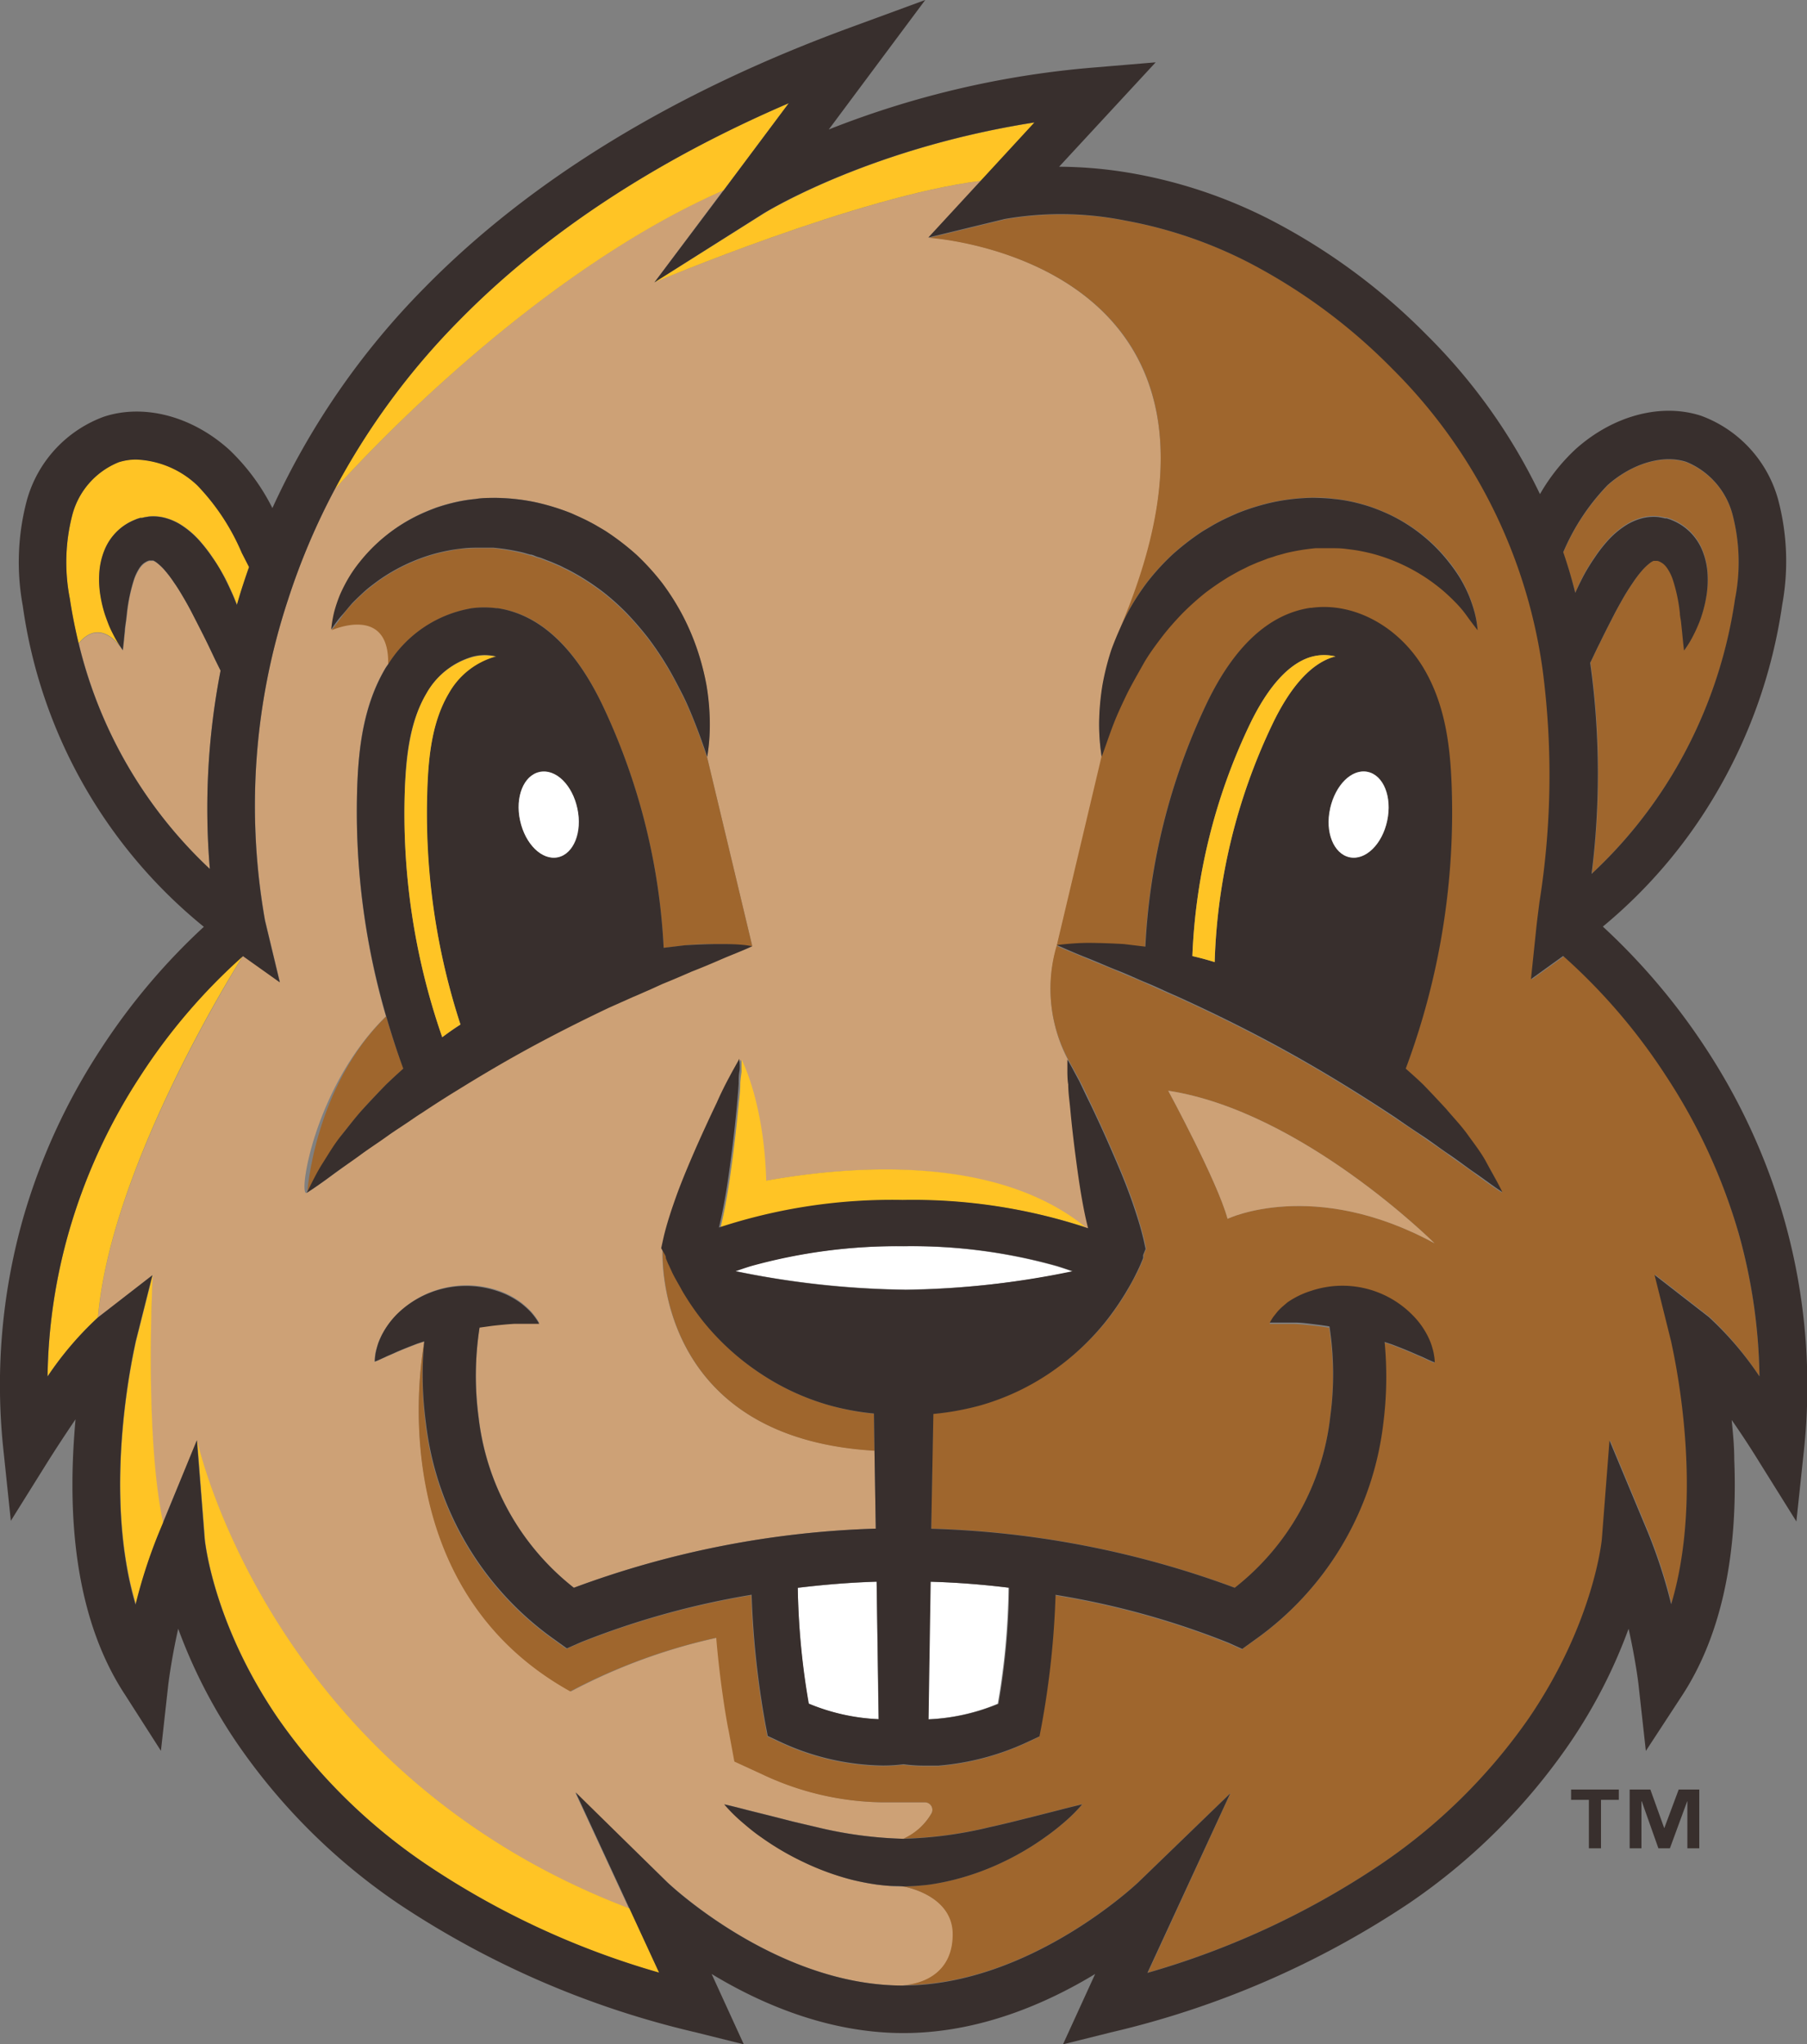
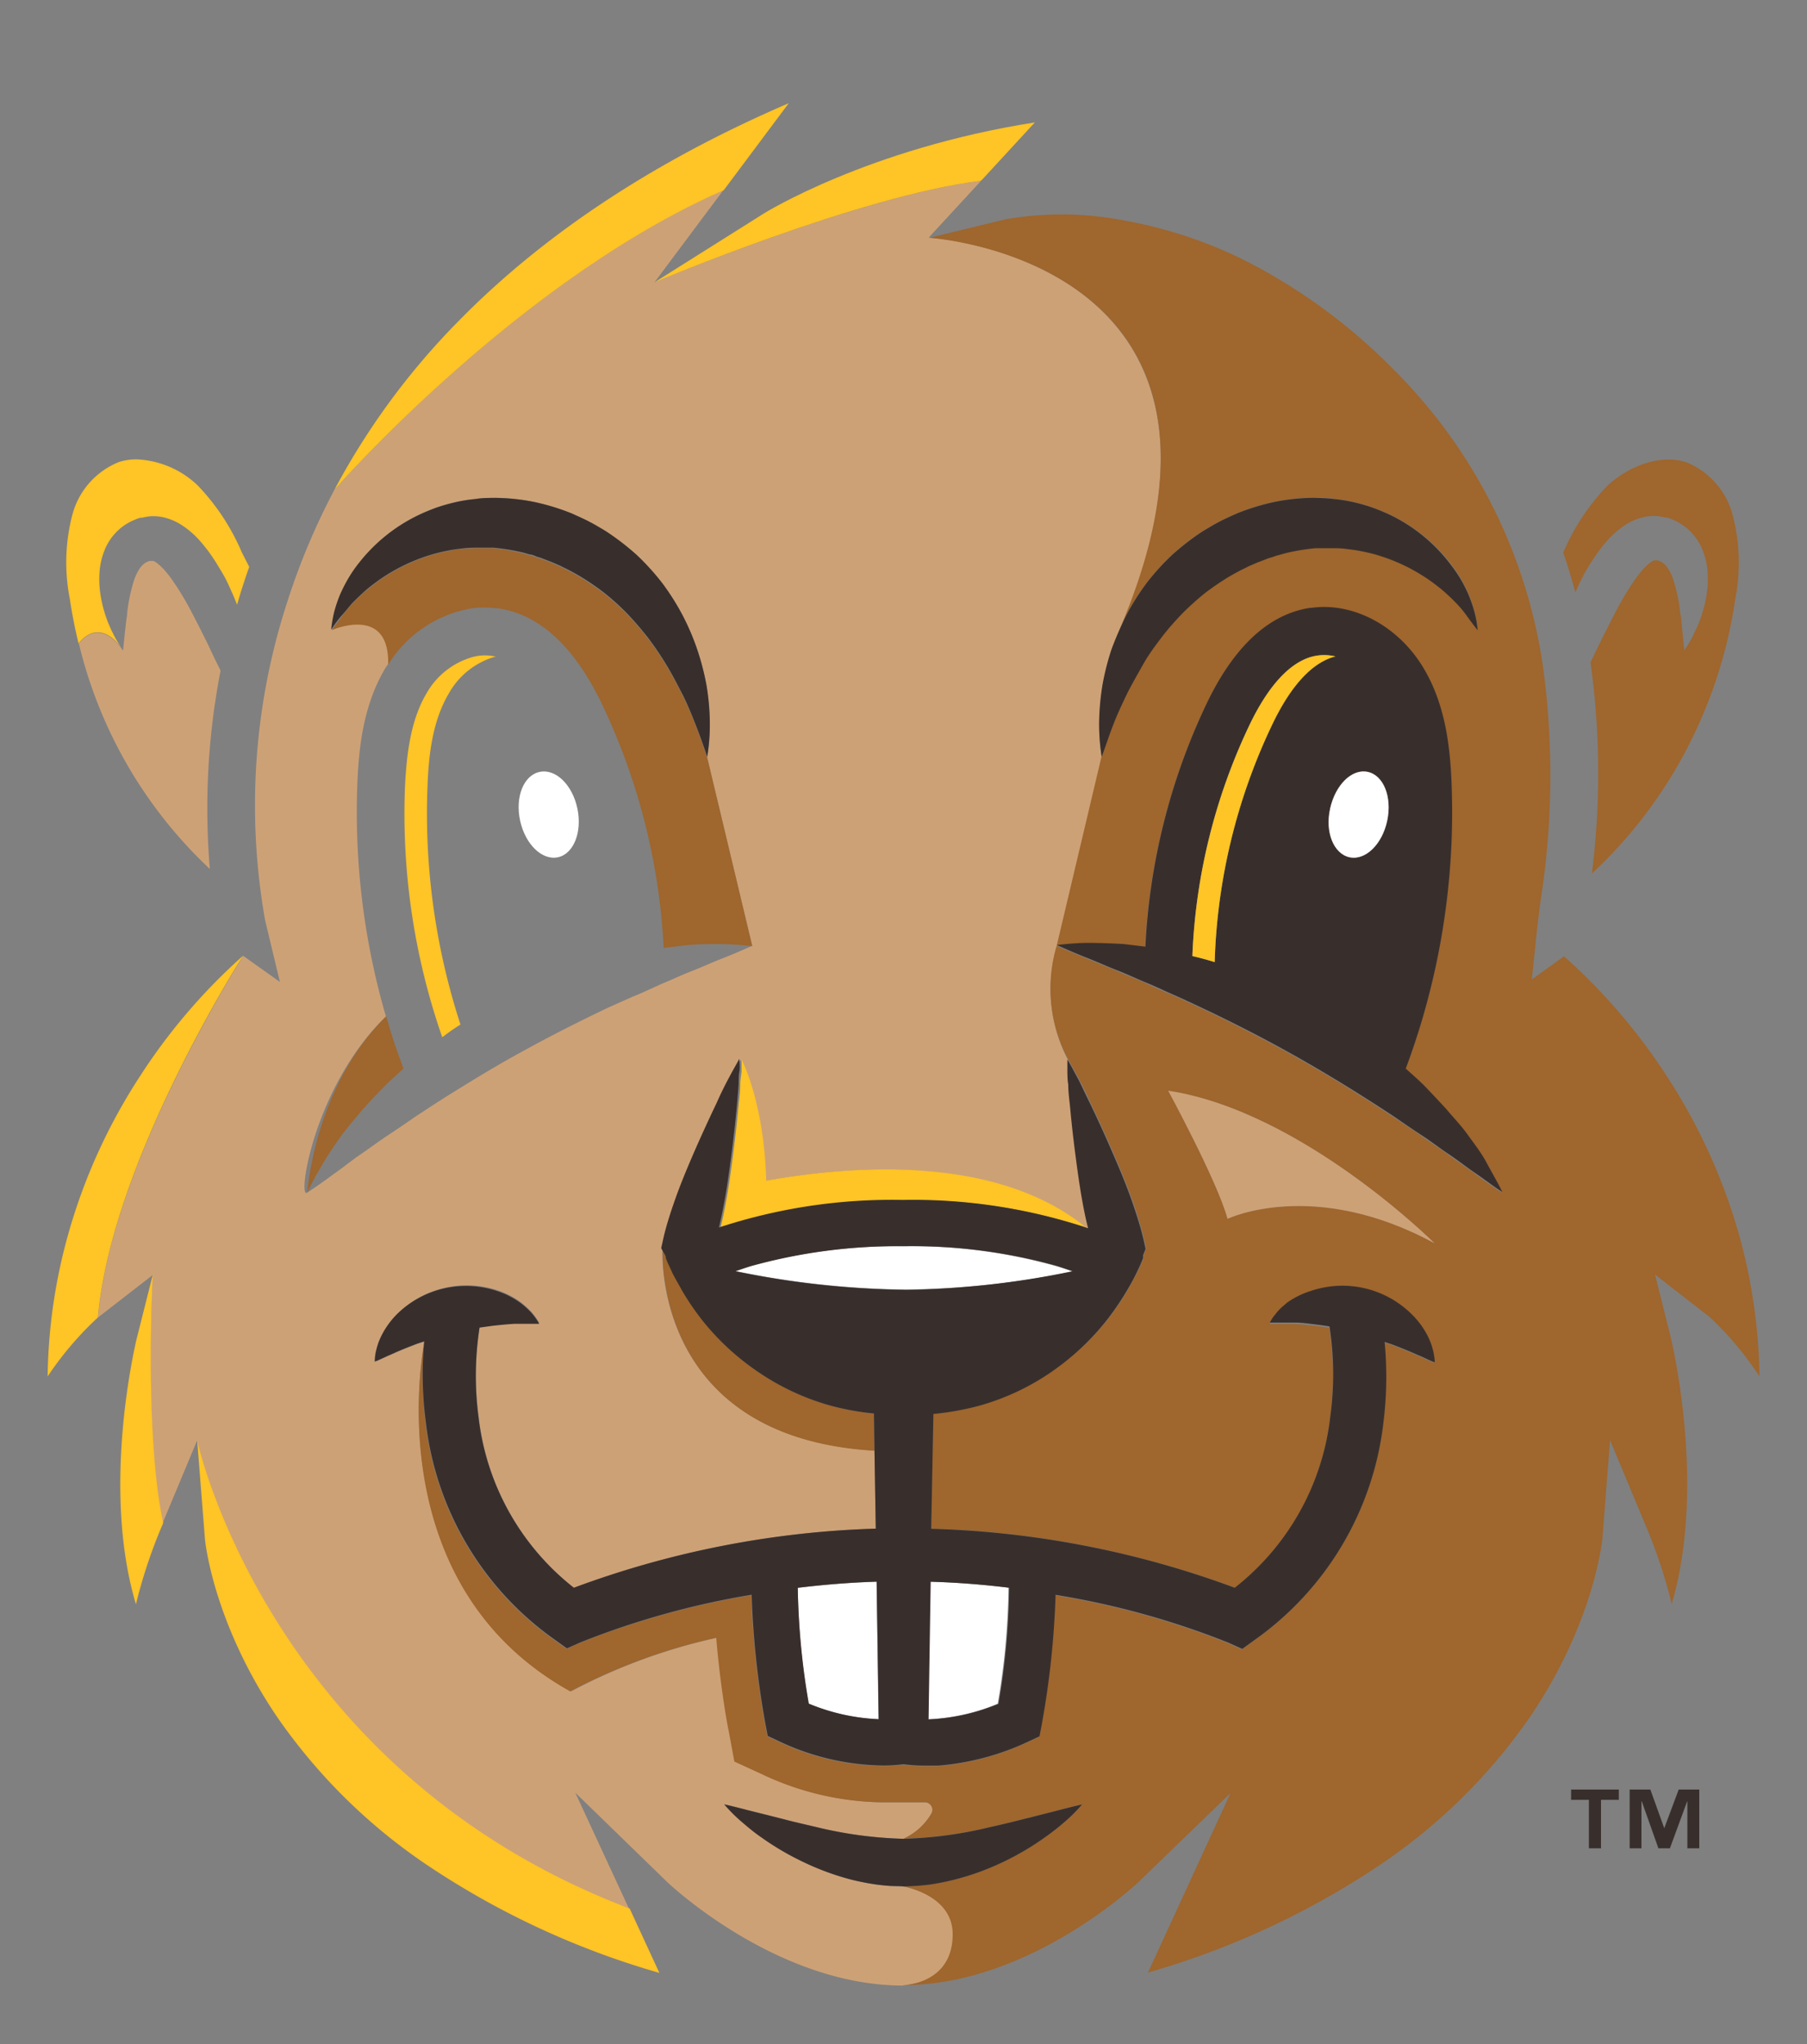
<svg xmlns="http://www.w3.org/2000/svg" viewBox="0 0 168.43 190.53">
  <rect x="0" y="0" width="168.43" height="190.53" fill="#808080" stroke="none" />
  <path d="m84.22 185.05s4.62-.06 4.62-4.74c0-3.71-4.62-4.46-4.62-4.46-.42 0-.83 0-1.24-.05s-.81-.07-1.22-.12a23.61 23.61 0 0 1 -2.37-.46 24.51 24.51 0 0 1 -4.39-1.62 25.58 25.58 0 0 1 -4-2.34c-.63-.45-1.23-.93-1.81-1.43a14.94 14.94 0 0 1 -1.64-1.64c.76.17 1.49.36 2.22.55l2.16.54 2.12.54 2.09.49a38.35 38.35 0 0 0 8.1 1.09 5.73 5.73 0 0 0 2.6-2.4.7.7 0 0 0 -.64-1h-3.93a26.87 26.87 0 0 1 -11.14-2.6l-2.65-1.22-.48-2.84c-.12-.65-.82-4.51-1.16-8.68a53.64 53.64 0 0 0 -13.61 5c-18.23-10.16-13.71-32.35-13.66-32.61l-.67.22c-.6.23-1.22.47-1.87.75l-.5.22-.51.22c-.17.09-.35.16-.54.25a6.11 6.11 0 0 1 -.57.24 4.46 4.46 0 0 1 .05-.63c0-.21.08-.41.13-.61s.13-.4.19-.6.16-.38.25-.57a7.86 7.86 0 0 1 1.44-2 9.18 9.18 0 0 1 9.44-2.26 7.78 7.78 0 0 1 2.21 1.16c.17.14.33.27.48.41a6.09 6.09 0 0 1 .44.44 6 6 0 0 1 .39.49 6.1 6.1 0 0 1 .34.54c-.22 0-.43 0-.63 0h-.58-.57-.54c-.71 0-1.37.11-2 .18l-1.24.17a29.3 29.3 0 0 0 -.09 8.41 23.62 23.62 0 0 0 8.87 15.92 88.28 88.28 0 0 1 28.14-5.51l-.12-7.28c-20.83-1.21-19.76-18.77-19.76-18.77l.18-.82c.16-.74.37-1.47.6-2.19s.48-1.44.74-2.16c.53-1.42 1.13-2.83 1.74-4.23s1.26-2.8 1.93-4.19c.33-.69.67-1.38 1-2.07.17-.34.35-.69.54-1s.37-.68.56-1c0 0 2.09 3.9 2.3 11.29 8-1.43 21.44-2.44 29.79 4.36l.36.12c-.16-.67-.31-1.35-.44-2-.29-1.49-.5-3-.7-4.52s-.38-3-.52-4.58c-.07-.77-.14-1.53-.19-2.31 0-.38-.06-.77-.08-1.16s0-.77 0-1.16a14.07 14.07 0 0 1 -1.11-10.4 3.74 3.74 0 0 0 .12-.45l4.13-17.29a19.42 19.42 0 0 1 -.24-3.33 23.85 23.85 0 0 1 .31-3.36 24.09 24.09 0 0 1 .84-3.32c.24-.69.52-1.37.82-2 14.57-34.49-17.86-36.53-17.86-36.53l4.87-5.28c-11.32 1.4-30.44 9.46-30.44 9.46l6.42-8.59c-19.02 8.36-35.89 27.51-36.24 27.91a63.51 63.51 0 0 0 -4.33 10.24 61.32 61.32 0 0 0 -2.14 29.9l1.38 5.75-3.43-2.44c0 .09-12.28 19.2-13.52 33.71l5.08-3.94s-.8 14.94.93 23.13l3.21-7.69s6.65 30.82 40.26 43.6l-5-10.8 8.55 8.31c.1.1 10.14 9.67 22 9.67zm-53.07-75.65c-.82.61-1.65 1.21-2.54 1.78s.64-9.88 7.36-16.44a68.12 68.12 0 0 1 -2.66-21.74c.14-3.37.56-7.27 2.59-10.69.09-.16.2-.3.3-.45.15-5.65-5.28-3.2-5.28-3.2a11.85 11.85 0 0 1 .28-1.65 13.43 13.43 0 0 1 .55-1.62 14.9 14.9 0 0 1 .79-1.54 12.6 12.6 0 0 1 1-1.44 15.59 15.59 0 0 1 5.46-4.41c.54-.26 1.11-.49 1.68-.7a17.86 17.86 0 0 1 1.77-.5 14.07 14.07 0 0 1 1.82-.29c.61-.08 1.23-.09 1.84-.11a19.4 19.4 0 0 1 3.65.38 21.17 21.17 0 0 1 3.48 1.06c.55.25 1.11.49 1.64.77.27.14.54.28.8.44s.52.3.77.46a23.6 23.6 0 0 1 2.86 2.2 22.43 22.43 0 0 1 2.41 2.66 22.68 22.68 0 0 1 1.89 3 22.43 22.43 0 0 1 1.39 3.21 24.09 24.09 0 0 1 .84 3.32 22.45 22.45 0 0 1 .31 3.36 18.46 18.46 0 0 1 -.24 3.33l4.2 17.57c-1 .45-1.91.84-2.86 1.21s-1.87.8-2.8 1.16-1.84.8-2.76 1.17l-1.16.53c-.51.23-1 .46-1.55.67l-2.24 1c-2.8 1.33-5.54 2.72-8.23 4.21-2 1.09-3.9 2.24-5.82 3.43-1.15.7-2.28 1.43-3.41 2.18-.26.16-.51.33-.76.5-.81.57-1.63 1.12-2.46 1.67s-1.62 1.15-2.45 1.71-1.61 1.22-2.46 1.8z" fill="#cda176" />
  <path d="m19.56 81a67.26 67.26 0 0 1 1-18.49l-.15-.3-.37-.75-.36-.76-.33-.7c-.49-1-1-2-1.49-2.94-.25-.48-.51-.95-.78-1.4s-.54-.9-.83-1.31a10.93 10.93 0 0 0 -.86-1.14 5 5 0 0 0 -.82-.77 2.17 2.17 0 0 0 -.26-.15h-.09-.07-.1-.1a1.13 1.13 0 0 0 -.32.13 1.37 1.37 0 0 0 -.3.21 2.17 2.17 0 0 0 -.3.35 4.68 4.68 0 0 0 -.54 1.12 16.05 16.05 0 0 0 -.64 3.05c0 .28-.07.56-.1.85s-.06.57-.1.86c-.06.58-.11 1.17-.19 1.79l-.11-.17c-.44-.63-2.16-2.73-4-.5a42.33 42.33 0 0 0 12.21 21.02z" fill="#cda176" />
  <path d="m104.42 58.51c.17-.39.35-.78.55-1.16a22.68 22.68 0 0 1 1.89-3 21.6 21.6 0 0 1 2.41-2.66 23.5 23.5 0 0 1 2.85-2.2l.78-.46c.26-.16.53-.3.79-.44.54-.28 1.09-.52 1.65-.77a20.88 20.88 0 0 1 3.48-1.06 19.4 19.4 0 0 1 3.65-.38c.61 0 1.22 0 1.83.11a14.22 14.22 0 0 1 1.83.29 16.94 16.94 0 0 1 1.76.5c.58.21 1.14.44 1.69.7a15.46 15.46 0 0 1 5.53 4.42 14.13 14.13 0 0 1 1 1.44 13.08 13.08 0 0 1 .78 1.54 13.43 13.43 0 0 1 .55 1.62 9.49 9.49 0 0 1 .28 1.65c-.31-.46-.62-.91-1-1.33s-.67-.82-1-1.2-.73-.73-1.12-1.07-.78-.64-1.19-.94a17 17 0 0 0 -5.25-2.53c-.46-.13-.92-.23-1.38-.32s-.92-.15-1.38-.2-.92-.06-1.39-.06c-.23 0-.46 0-.69 0h-.7a20 20 0 0 0 -2.75.45l-.68.19c-.22 0-.44.14-.67.21l-.33.1-.33.13-.66.25-.65.28c-.22.09-.42.21-.64.31-.43.2-.83.44-1.25.67a24.47 24.47 0 0 0 -2.36 1.6 25.71 25.71 0 0 0 -2.14 1.93q-1 1.05-1.92 2.22c-.6.79-1.16 1.62-1.7 2.49s-1 1.77-1.48 2.7-.87 1.9-1.27 2.89-.74 2-1.11 3.07l-4.12 17.39a3.74 3.74 0 0 1 -.12.45 14.07 14.07 0 0 0 1.11 10.4c.19.34.38.68.56 1l.54 1c.36.69.69 1.38 1 2.07q1 2.09 1.92 4.19c.61 1.4 1.22 2.81 1.74 4.23.27.72.52 1.43.74 2.16s.44 1.45.61 2.19l.18.82-.23.57v.16.11l-.09.23-.18.43c-.13.28-.25.55-.39.82-.27.53-.55 1-.85 1.56a25.56 25.56 0 0 1 -2 2.91 23.76 23.76 0 0 1 -5.33 4.82 22.56 22.56 0 0 1 -6.48 3 25.6 25.6 0 0 1 -4.32.78l-.17 10.7a88.56 88.56 0 0 1 28.32 5.52 23.63 23.63 0 0 0 8.88-16 29.31 29.31 0 0 0 -.11-8.23c-.41-.07-.82-.13-1.25-.18-.63-.07-1.3-.14-2-.18h-.54-.56-.59c-.2 0-.4 0-.62 0a6 6 0 0 1 .33-.54l.39-.49a6.09 6.09 0 0 1 .44-.44l.48-.41a8.05 8.05 0 0 1 2.21-1.16 9.17 9.17 0 0 1 9.44 2.26 7.63 7.63 0 0 1 1.44 2c.09.19.18.38.25.57a6 6 0 0 1 .19.6 4.13 4.13 0 0 1 .13.61q0 .32.06.63c-.21-.07-.39-.16-.58-.24l-.53-.25-.52-.22-.5-.22c-.65-.28-1.27-.52-1.87-.75l-.67-.22a34.33 34.33 0 0 1 -.12 7.58 28.84 28.84 0 0 1 -12 20.2l-1.15.83-1.29-.58a76.54 76.54 0 0 0 -16.11-4.46 81.75 81.75 0 0 1 -1.29 12.1l-.21 1.09-1 .47a24.28 24.28 0 0 1 -8.43 2.26c-.46 0-.88 0-1.25 0a14.64 14.64 0 0 1 -2-.13 14.5 14.5 0 0 1 -1.94.12 23.31 23.31 0 0 1 -9.71-2.29l-1-.47-.21-1.09a82.8 82.8 0 0 1 -1.29-12.07 77 77 0 0 0 -15.93 4.43l-1.29.57-1.14-.82a28.8 28.8 0 0 1 -12-20.2 33.73 33.73 0 0 1 -.12-7.58c0 .26-4.57 22.45 13.61 32.56a53.64 53.64 0 0 1 13.61-5c.34 4.17 1 8 1.16 8.68l.53 2.86 2.65 1.22a26.87 26.87 0 0 0 11.17 2.58h3.93a.7.7 0 0 1 .64 1 5.73 5.73 0 0 1 -2.62 2.38 38.26 38.26 0 0 0 8.09-1.09c.7-.15 1.4-.32 2.1-.49l2.12-.53 2.16-.55c.72-.19 1.46-.37 2.21-.55a14.94 14.94 0 0 1 -1.64 1.64 22.61 22.61 0 0 1 -1.81 1.42 25.64 25.64 0 0 1 -4 2.35 24.48 24.48 0 0 1 -4.45 1.62 23.1 23.1 0 0 1 -2.37.47 21.9 21.9 0 0 1 -2.45.17s4.62.75 4.62 4.46c0 4.68-4.62 4.74-4.62 4.74 11.87 0 21.9-9.57 22-9.67l8.52-8.24-7.7 16.74a76.64 76.64 0 0 0 21.57-10 52.9 52.9 0 0 0 14-13.77c6.07-8.92 6.78-16.63 6.79-16.7l.71-9.16 3.54 8.48a47.73 47.73 0 0 1 2.21 6.79c3.24-11 0-24.32 0-24.48l-1.55-6.22 5.06 3.93a30.44 30.44 0 0 1 4.67 5.56 51.86 51.86 0 0 0 -1.93-13.3 54 54 0 0 0 -6.69-14.66 54.92 54.92 0 0 0 -9.6-11.2l-3 2.16.51-4.89c.07-.64.17-1.4.28-2.28a75.5 75.5 0 0 0 .29-21.72 49 49 0 0 0 -14-28 53.17 53.17 0 0 0 -13.35-9.89 41.43 41.43 0 0 0 -11.53-3.93 30.55 30.55 0 0 0 -11.25-.15l-7.12 1.73s32.39 2.01 17.81 36.34zm10 55.1c-.93-3.46-5.53-11.94-5.53-11.94 12.48 1.91 24.82 14.22 24.82 14.22-11.25-6.13-19.29-2.28-19.29-2.28zm25.58-2.43c-.89-.57-1.73-1.17-2.54-1.78s-1.67-1.16-2.47-1.76-1.66-1.14-2.46-1.72-1.65-1.1-2.45-1.66c-3.28-2.18-6.59-4.22-10-6.11s-6.89-3.62-10.48-5.25c-.9-.38-1.8-.78-2.71-1.2s-1.83-.76-2.75-1.17-1.87-.75-2.81-1.16-1.9-.76-2.85-1.21c1-.12 2.08-.17 3.12-.2s2.08.05 3.13.11l2 .24a59.49 59.49 0 0 1 5.71-22.66c2.56-5.34 5.81-8.34 9.65-8.92h.12c3.93-.55 8.14 1.72 10.47 5.65 2 3.42 2.45 7.32 2.59 10.69a68.24 68.24 0 0 1 -4.27 26.54c.56.49 1.11 1 1.64 1.5.73.75 1.44 1.51 2.15 2.28s1.32 1.62 2 2.44 1.19 1.72 1.75 2.59 1.02 1.82 1.46 2.76z" fill="#9f662d" />
  <path d="m147.65 53.52a18.51 18.51 0 0 1 1-1.62 13.54 13.54 0 0 1 1.24-1.6 8.18 8.18 0 0 1 1.78-1.48 5.36 5.36 0 0 1 1.3-.56 4.33 4.33 0 0 1 1.62-.14l.41.07.2.05h.16l.31.1.32.13a5.23 5.23 0 0 1 1.17.71 5.13 5.13 0 0 1 1.54 2.1 6.73 6.73 0 0 1 .47 2.16 9.25 9.25 0 0 1 -.1 2 12 12 0 0 1 -.44 1.84c-.09.29-.2.58-.32.87s-.24.56-.38.83a9.46 9.46 0 0 1 -.93 1.62c-.08-.62-.13-1.21-.19-1.79l-.09-.86c0-.29-.07-.57-.11-.85a15.31 15.31 0 0 0 -.64-3.05 4.33 4.33 0 0 0 -.54-1.12 2.17 2.17 0 0 0 -.3-.35 1.37 1.37 0 0 0 -.3-.21 1.13 1.13 0 0 0 -.32-.13h-.1-.1-.07-.08a2.11 2.11 0 0 0 -.27.15 5 5 0 0 0 -.82.77 10.93 10.93 0 0 0 -.86 1.14c-.28.41-.56.85-.83 1.31s-.52.92-.78 1.4c-.51 1-1 1.94-1.48 2.94-.13.25-.25.5-.37.75l-.36.76-.14.28a74.89 74.89 0 0 1 .13 19.68 42.84 42.84 0 0 0 7.55-9.3 43.92 43.92 0 0 0 5.82-16.32 17.62 17.62 0 0 0 -.25-7.8 7.32 7.32 0 0 0 -4.32-4.91c-2.21-.72-5.09.13-7.34 2.17a20.5 20.5 0 0 0 -4.13 6.25c.42 1.22.79 2.46 1.13 3.71.25-.59.52-1.15.81-1.7z" fill="#9f662d" />
  <path d="m84.22 116.17a51.28 51.28 0 0 0 -14.3 1.83c-.52.16-1 .32-1.41.47a82.45 82.45 0 0 0 15.8 1.73 81.79 81.79 0 0 0 15.69-1.67c-.45-.16-.93-.32-1.48-.49a50 50 0 0 0 -14.3-1.87z" fill="#fff" />
  <path d="m81.71 147.44c-2.57.08-5 .29-7.35.57a69.43 69.43 0 0 0 1 10.8 19 19 0 0 0 6.52 1.45z" fill="#fff" />
  <path d="m86.52 160.26a19 19 0 0 0 6.48-1.45 67.34 67.34 0 0 0 1-10.82c-2.32-.28-4.78-.48-7.35-.56z" fill="#fff" />
  <g fill="#ffc425">
    <path d="m13.06 100.3a53.37 53.37 0 0 0 -6.69 14.7 51.44 51.44 0 0 0 -1.93 13.3 30.76 30.76 0 0 1 4.69-5.5c1.24-14.51 13.47-33.62 13.52-33.71a54.82 54.82 0 0 0 -9.59 11.21z" />
    <path d="m14.24 118.83-1.57 6.23c0 .16-3.28 13.51 0 24.48a47.73 47.73 0 0 1 2.21-6.79l.33-.79c-1.77-8.19-.97-23.13-.97-23.13z" />
    <path d="m18.38 134.27.72 9.16c0 .07.71 7.78 6.79 16.7a52.86 52.86 0 0 0 14 13.77 76.77 76.77 0 0 0 21.57 10l-2.77-6c-33.69-12.81-40.31-43.63-40.31-43.63z" />
    <path d="m11.35 60.43a10.08 10.08 0 0 1 -.84-1.43c-.14-.27-.26-.55-.38-.83s-.22-.58-.32-.87a12 12 0 0 1 -.44-1.84 9.25 9.25 0 0 1 -.1-2 6.73 6.73 0 0 1 .47-2.16 5.13 5.13 0 0 1 1.54-2.1 5.07 5.07 0 0 1 1.18-.71l.31-.13.31-.1h.16l.2-.05.42-.07a4.28 4.28 0 0 1 1.61.14 5.36 5.36 0 0 1 1.3.56 8.18 8.18 0 0 1 1.78 1.48 14.81 14.81 0 0 1 1.25 1.6c.36.53.68 1.08 1 1.62s.56 1.11.81 1.66c.18.39.33.78.49 1.17.17-.61.35-1.21.55-1.82s.38-1.15.58-1.71l-.68-1.33a20.78 20.78 0 0 0 -4.13-6.27 8.76 8.76 0 0 0 -5.68-2.42 5.34 5.34 0 0 0 -1.66.25 7.3 7.3 0 0 0 -4.34 4.93 17.6 17.6 0 0 0 -.23 7.84c.21 1.41.48 2.78.81 4.13 1.87-2.27 3.59-.17 4.03.46z" />
    <path d="m67.46 17.73 6.06-8.11c-12.52 5.38-22.85 12.22-30.76 20.29a67.38 67.38 0 0 0 -11.58 15.73c.35-.4 17.22-19.55 36.28-27.91z" />
    <path d="m91.54 16.75 4.92-5.34c-15.52 2.43-25.17 8.43-25.28 8.5l-10.18 6.41s19.08-8.06 30.4-9.46z" />
  </g>
  <path d="m44 56.7a8.92 8.92 0 0 1 2.25 0h.13c3.89.54 7.17 3.56 9.76 9a59.68 59.68 0 0 1 5.72 22.66l2-.24c1.06-.12 2.14-.12 3.14-.12s2.08.08 3.12.2l-4.2-17.57c-.36-1-.72-2.07-1.11-3.07s-.82-2-1.27-2.89-.95-1.84-1.48-2.7a29.46 29.46 0 0 0 -1.7-2.49q-.91-1.17-1.92-2.22a22.87 22.87 0 0 0 -2.14-1.93 23.29 23.29 0 0 0 -2.36-1.6c-.41-.23-.82-.47-1.25-.67-.21-.1-.42-.22-.64-.31l-.65-.28-.65-.25-.33-.13-.34-.1c-.22-.07-.44-.16-.67-.21l-.67-.19a19.84 19.84 0 0 0 -2.74-.49h-.69c-.23 0-.46 0-.7 0q-.69 0-1.38.06c-.46 0-.92.11-1.39.2s-.92.19-1.38.32a17 17 0 0 0 -5.25 2.53c-.4.3-.8.61-1.19.94s-.75.7-1.12 1.07-.7.78-1 1.2-.64.87-1 1.33c0 0 5.43-2.45 5.28 3.2a11.39 11.39 0 0 1 7.82-5.25z" fill="#9f662d" />
  <path d="m31.83 105.83c.64-.83 1.3-1.63 2-2.44s1.42-1.53 2.15-2.28c.53-.52 1.08-1 1.63-1.51-.61-1.6-1.16-3.22-1.61-4.86-6.72 6.56-7.36 16.44-7.36 16.44.45-1 .95-1.86 1.48-2.76s1.11-1.74 1.71-2.59z" fill="#9f662d" />
  <path d="m69 101.05c0 .78-.12 1.54-.19 2.31-.15 1.53-.32 3.06-.52 4.58s-.41 3-.7 4.52c-.13.66-.27 1.32-.43 2a51.6 51.6 0 0 1 17.11-2.57 51.64 51.64 0 0 1 16.94 2.52c-8.35-6.8-21.77-5.79-29.79-4.36-.21-7.39-2.3-11.29-2.3-11.29v1.16s-.12.75-.12 1.13z" fill="#ffc425" />
  <path d="m77.33 131a22.74 22.74 0 0 1 -6.49-3 23.49 23.49 0 0 1 -5.23-4.81 24.35 24.35 0 0 1 -2-2.91c-.3-.51-.59-1-.86-1.56-.13-.27-.26-.54-.38-.82s-.13-.28-.19-.43l-.09-.23v-.11l-.09-.13-.22-.57s-1.1 17.57 19.73 18.8l-.05-3.45a24.39 24.39 0 0 1 -4.13-.78z" fill="#9f662d" />
  <path d="m114.42 113.61s8-3.85 19.29 2.28c0 0-12.34-12.31-24.82-14.22 0 0 4.6 8.48 5.53 11.94z" fill="#cda176" />
-   <path d="m166.3 113.64a58 58 0 0 0 -7.3-15.92 60.39 60.39 0 0 0 -9.6-11.35 46.66 46.66 0 0 0 10.31-12 48.29 48.29 0 0 0 6.41-18 22.42 22.42 0 0 0 -.38-9.8 11.6 11.6 0 0 0 -7.17-7.81c-3.76-1.23-8.24 0-11.7 3.1a17.75 17.75 0 0 0 -3.33 4.2 53.3 53.3 0 0 0 -10.54-14.82 57.65 57.65 0 0 0 -14.64-10.78 45.46 45.46 0 0 0 -12.86-4.31 40.67 40.67 0 0 0 -6.78-.61l9-9.73-5.72.48a86.15 86.15 0 0 0 -24.75 5.78l8.99-12.07-7 2.57c-16.45 6.03-29.79 14.19-39.65 24.23a71.29 71.29 0 0 0 -14.2 20.56 19.69 19.69 0 0 0 -4-5.42c-3.46-3.14-7.95-4.33-11.7-3.1a11.59 11.59 0 0 0 -7.19 7.81 22.42 22.42 0 0 0 -.38 9.8 46.86 46.86 0 0 0 16.88 29.94 59.74 59.74 0 0 0 -9.56 11.33 58 58 0 0 0 -7.31 15.92 57 57 0 0 0 -1.79 21.72l.67 6.4 3.41-5.46c.71-1.13 1.64-2.56 2.62-4-.1 1.15-.19 2.39-.24 3.68-.36 9.15 1.28 16.57 4.86 22l3.34 5.22.68-6.13s.26-2.26.93-5.25a48.84 48.84 0 0 0 5.41 10.56 57.07 57.07 0 0 0 15.1 15.06 84.46 84.46 0 0 0 27.72 12l4.49 1.12-3-6.56c4.53 2.75 10.84 5.51 17.88 5.51s13.34-2.76 17.87-5.51l-3 6.56 4.49-1.12a84.46 84.46 0 0 0 27.72-12 57.07 57.07 0 0 0 15.1-15.06 48.39 48.39 0 0 0 5.41-10.56c.67 3 .93 5.21.93 5.25l.68 6.14 3.38-5.17c3.58-5.48 5.22-12.9 4.86-22 0-1.29-.13-2.53-.24-3.68 1 1.43 1.92 2.86 2.62 4l3.41 5.46.68-6.4a57 57 0 0 0 -1.82-21.78zm-159.79-57.84a17.6 17.6 0 0 1 .23-7.8 7.3 7.3 0 0 1 4.32-4.91 5.34 5.34 0 0 1 1.66-.25 8.76 8.76 0 0 1 5.68 2.42 20.78 20.78 0 0 1 4.13 6.27l.68 1.33c-.2.56-.39 1.13-.58 1.71s-.38 1.21-.55 1.82c-.16-.39-.31-.78-.49-1.17-.25-.55-.52-1.11-.81-1.66s-.62-1.09-1-1.62a14.81 14.81 0 0 0 -1.25-1.6 8.18 8.18 0 0 0 -1.78-1.48 5.36 5.36 0 0 0 -1.3-.56 4.28 4.28 0 0 0 -1.61-.14l-.42.07-.2.05h-.16l-.31.1-.31.13a5.07 5.07 0 0 0 -1.18.71 5.13 5.13 0 0 0 -1.54 2.1 6.73 6.73 0 0 0 -.47 2.16 9.25 9.25 0 0 0 .1 2 12 12 0 0 0 .44 1.84c.1.29.21.58.32.87s.24.56.38.83a10.08 10.08 0 0 0 .84 1.41l.11.17c.08-.62.13-1.21.19-1.79 0-.29.06-.58.1-.86s.06-.57.1-.85a16.05 16.05 0 0 1 .64-3.05 4.68 4.68 0 0 1 .53-1.12 2.17 2.17 0 0 1 .3-.35 1.37 1.37 0 0 1 .3-.21 1.13 1.13 0 0 1 .32-.13h.1.1.07.09a2.17 2.17 0 0 1 .26.15 5 5 0 0 1 .82.77 10.93 10.93 0 0 1 .86 1.14c.29.41.56.85.83 1.31s.53.92.78 1.4c.51 1 1 1.94 1.49 2.94l.36.75.36.76.37.75.15.3a67.26 67.26 0 0 0 -1 18.49 42.33 42.33 0 0 1 -12.24-21.07c-.32-1.35-.6-2.72-.81-4.13zm47.15 111.27 5 10.8 2.77 6a76.77 76.77 0 0 1 -21.57-10 52.86 52.86 0 0 1 -14-13.77c-6.08-8.92-6.79-16.63-6.79-16.7l-.72-9.16-3.18 7.76-.33.79a47.73 47.73 0 0 0 -2.21 6.79c-3.24-11 0-24.32 0-24.48l1.57-6.23-5.08 3.94a30.76 30.76 0 0 0 -4.69 5.5 51.44 51.44 0 0 1 1.94-13.31 53.37 53.37 0 0 1 6.69-14.66 54.82 54.82 0 0 1 9.59-11.21l3.43 2.44-1.38-5.75a61.32 61.32 0 0 1 2.14-29.9 63.51 63.51 0 0 1 4.33-10.24 67.38 67.38 0 0 1 11.59-15.77c7.91-8.07 18.24-14.91 30.76-20.29l-6.06 8.11-6.46 8.59 10.14-6.41c.11-.07 9.76-6.07 25.28-8.5l-4.92 5.34-.1.11-4.87 5.28 7.12-1.73a30.55 30.55 0 0 1 11.25.15 41.43 41.43 0 0 1 11.53 3.93 53.17 53.17 0 0 1 13.35 9.89 49 49 0 0 1 14 28 75.5 75.5 0 0 1 -.29 21.72c-.11.88-.21 1.64-.28 2.28l-.51 4.89 3-2.16a54.92 54.92 0 0 1 9.6 11.2 54 54 0 0 1 6.77 14.69 51.86 51.86 0 0 1 1.93 13.3 30.44 30.44 0 0 0 -4.72-5.53l-5.06-3.93 1.55 6.22c0 .16 3.28 13.51 0 24.48a47.73 47.73 0 0 0 -2.21-6.79l-3.54-8.48-.71 9.16c0 .07-.72 7.78-6.79 16.7a52.9 52.9 0 0 1 -14 13.77 76.64 76.64 0 0 1 -21.57 10l7.72-16.73-8.52 8.24c-.1.1-10.13 9.66-22 9.67-11.87 0-21.91-9.57-22-9.67zm92.05-115.6a20.5 20.5 0 0 1 4.13-6.25c2.25-2 5.13-2.89 7.34-2.17a7.32 7.32 0 0 1 4.32 4.95 17.62 17.62 0 0 1 .22 7.84 43.92 43.92 0 0 1 -5.82 16.32 42.84 42.84 0 0 1 -7.55 9.3 74.89 74.89 0 0 0 -.13-19.68l.14-.28.36-.76c.12-.25.24-.5.37-.75.48-1 1-2 1.48-2.94.26-.48.52-.95.78-1.4s.55-.9.83-1.31a10.93 10.93 0 0 1 .86-1.14 5 5 0 0 1 .82-.77 2.11 2.11 0 0 1 .27-.15h.08.07.1.1a1.13 1.13 0 0 1 .32.13 1.37 1.37 0 0 1 .3.21 2.17 2.17 0 0 1 .3.35 4.33 4.33 0 0 1 .54 1.12 15.31 15.31 0 0 1 .64 3.05c0 .28.08.56.11.85l.09.86c.06.58.11 1.17.19 1.79a9.46 9.46 0 0 0 .95-1.58c.14-.27.26-.55.38-.83s.23-.58.32-.87a12 12 0 0 0 .44-1.84 9.25 9.25 0 0 0 .1-2 6.73 6.73 0 0 0 -.47-2.16 5.13 5.13 0 0 0 -1.54-2.1 5.23 5.23 0 0 0 -1.17-.71l-.32-.13-.31-.1h-.16l-.2-.05-.41-.07a4.33 4.33 0 0 0 -1.62.14 5.36 5.36 0 0 0 -1.3.56 8.18 8.18 0 0 0 -1.78 1.48 13.54 13.54 0 0 0 -1.24 1.6 18.51 18.51 0 0 0 -1 1.62c-.29.55-.56 1.11-.81 1.66-.33-1.33-.7-2.57-1.12-3.79z" fill="#382f2d" />
-   <path d="m38.53 104.26c.25-.17.5-.34.76-.5 1.13-.75 2.26-1.48 3.41-2.18 1.92-1.19 3.86-2.34 5.82-3.43 2.69-1.49 5.43-2.88 8.23-4.21l2.24-1c.52-.21 1-.44 1.55-.67l1.16-.53q1.38-.56 2.76-1.17c.93-.36 1.86-.75 2.8-1.16s1.9-.76 2.86-1.21c-1.04-.2-2.12-.2-3.12-.2s-2.08.05-3.14.11l-2 .24a59.68 59.68 0 0 0 -5.72-22.66c-2.59-5.39-5.87-8.41-9.76-9h-.13a8.92 8.92 0 0 0 -2.25 0 11.39 11.39 0 0 0 -7.8 5.2c-.1.15-.21.29-.3.45-2 3.42-2.45 7.32-2.59 10.69a68.12 68.12 0 0 0 2.69 21.71c.48 1.64 1 3.27 1.59 4.87-.55.49-1.1 1-1.63 1.51-.73.75-1.45 1.51-2.15 2.28s-1.33 1.61-2 2.44-1.18 1.71-1.74 2.59-1 1.81-1.48 2.76c.89-.57 1.72-1.17 2.54-1.78s1.66-1.16 2.47-1.76 1.65-1.13 2.45-1.71 1.67-1.11 2.48-1.68zm-.78-31c.11-2.82.44-6 2-8.62a7.2 7.2 0 0 1 4.25-3.42 4.38 4.38 0 0 1 1.77-.12 3.4 3.4 0 0 1 .46.09h-.13a7.23 7.23 0 0 0 -4.28 3.39c-1.52 2.57-1.85 5.8-2 8.62a63.56 63.56 0 0 0 3.1 22.3c-.53.35-1.05.7-1.56 1.08l-.14.1a63.42 63.42 0 0 1 -3.47-23.45zm12.55-1.26c1.47-.31 3 1.22 3.51 3.42s-.35 4.18-1.81 4.49-3-1.22-3.51-3.41.34-4.24 1.81-4.5z" fill="#382f2d" />
  <path d="m41.22 96.68.14-.1c.51-.38 1-.73 1.56-1.08a63.56 63.56 0 0 1 -3.07-22.27c.11-2.82.44-6 2-8.62a7.23 7.23 0 0 1 4.28-3.39h.13a3.4 3.4 0 0 0 -.46-.09 4.38 4.38 0 0 0 -1.77.12 7.2 7.2 0 0 0 -4.28 3.39c-1.52 2.57-1.85 5.8-2 8.62a63.42 63.42 0 0 0 3.47 23.42z" fill="#ffc425" />
  <path d="m32.88 56.17c.37-.37.74-.73 1.12-1.07s.79-.64 1.19-.94a17 17 0 0 1 5.25-2.53c.46-.13.92-.23 1.38-.32s.93-.15 1.39-.2.92-.06 1.38-.06h.7.69a19.84 19.84 0 0 1 2.76.45l.67.19c.23 0 .45.14.67.21l.34.1.33.13.65.25.65.28c.22.09.43.21.64.31.43.2.84.44 1.25.67a23.29 23.29 0 0 1 2.36 1.6 22.87 22.87 0 0 1 2.14 1.93q1 1.05 1.92 2.22a29.46 29.46 0 0 1 1.7 2.49c.53.86 1 1.77 1.48 2.7s.88 1.9 1.27 2.89.75 2 1.11 3.07a18.46 18.46 0 0 0 .24-3.33 22.45 22.45 0 0 0 -.31-3.36 24.09 24.09 0 0 0 -.85-3.27 22.43 22.43 0 0 0 -1.36-3.2 22.68 22.68 0 0 0 -1.89-3 22.43 22.43 0 0 0 -2.41-2.66 23.6 23.6 0 0 0 -2.86-2.2c-.25-.16-.52-.31-.77-.46s-.53-.3-.8-.44c-.53-.28-1.09-.52-1.64-.77a21.17 21.17 0 0 0 -3.48-1.06 19.4 19.4 0 0 0 -3.65-.38c-.61 0-1.23 0-1.84.11a14.07 14.07 0 0 0 -1.82.29 17.86 17.86 0 0 0 -1.77.5c-.57.21-1.14.44-1.68.7a15.59 15.59 0 0 0 -5.54 4.42 12.6 12.6 0 0 0 -1 1.44 14.9 14.9 0 0 0 -.79 1.54 13.43 13.43 0 0 0 -.55 1.62 11.85 11.85 0 0 0 -.28 1.65c.31-.46.62-.91 1-1.33s.66-.8 1.01-1.18z" fill="#382f2d" />
  <path d="m39.7 132.63a28.8 28.8 0 0 0 12 20.2l1.14.82 1.29-.57a77 77 0 0 1 15.93-4.43 82.8 82.8 0 0 0 1.29 12.07l.21 1.09 1 .47a23.31 23.31 0 0 0 9.71 2.29 14.5 14.5 0 0 0 1.94-.12 14.64 14.64 0 0 0 2 .13h1.25a24.28 24.28 0 0 0 8.43-2.26l1-.47.21-1.09a81.75 81.75 0 0 0 1.29-12.1 76.54 76.54 0 0 1 16.11 4.46l1.29.58 1.15-.83a28.84 28.84 0 0 0 12-20.2 34.33 34.33 0 0 0 .12-7.58l.67.22c.6.23 1.22.47 1.87.75l.5.22.52.22.53.25c.19.08.37.17.58.24q0-.32-.06-.63a4.13 4.13 0 0 0 -.13-.61 6 6 0 0 0 -.19-.6c-.07-.19-.16-.38-.25-.57a7.63 7.63 0 0 0 -1.44-2 9.17 9.17 0 0 0 -9.44-2.26 8.05 8.05 0 0 0 -2.22 1.08l-.48.41a6.09 6.09 0 0 0 -.44.44l-.39.49a6 6 0 0 0 -.33.54h.62.59.56.54c.71 0 1.38.11 2 .18.43.05.84.11 1.25.18a29.31 29.31 0 0 1 .08 8.36 23.63 23.63 0 0 1 -8.91 16 88.56 88.56 0 0 0 -28.29-5.5l.2-10.7a25.6 25.6 0 0 0 4.32-.78 22.56 22.56 0 0 0 6.48-3 23.76 23.76 0 0 0 5.24-4.81 25.56 25.56 0 0 0 2-2.91c.3-.51.58-1 .85-1.56.14-.27.26-.54.39-.82l.18-.43.09-.23v-.11-.16l.23-.57-.18-.82c-.17-.74-.38-1.47-.61-2.19s-.47-1.44-.74-2.16c-.52-1.42-1.13-2.83-1.74-4.23s-1.25-2.8-1.92-4.19c-.34-.69-.67-1.38-1-2.07l-.54-1c-.18-.34-.37-.68-.56-1v1.16s0 .78.08 1.16c0 .78.12 1.54.19 2.31.14 1.53.32 3.06.52 4.58s.41 3 .7 4.52c.13.69.28 1.37.44 2l-.36-.12a51.64 51.64 0 0 0 -16.94-2.52 51.6 51.6 0 0 0 -17.11 2.57c.16-.65.3-1.31.43-2 .29-1.49.5-3 .7-4.52s.37-3 .52-4.58c.07-.77.14-1.53.19-2.31 0-.38 0-.77.07-1.16s0-.77 0-1.16c-.19.34-.38.68-.56 1s-.37.69-.54 1c-.36.69-.7 1.38-1 2.07q-1 2.09-1.93 4.19c-.61 1.4-1.21 2.81-1.74 4.23-.26.72-.51 1.43-.74 2.16s-.44 1.45-.6 2.19l-.18.82.37.65.06.16v.11l.09.23c.06.15.12.29.19.43s.25.55.38.82c.27.53.56 1 .86 1.56a24.35 24.35 0 0 0 2 2.91 23.49 23.49 0 0 0 5.26 4.78 22.74 22.74 0 0 0 6.49 3 24.39 24.39 0 0 0 4.13.76l.05 3.45.12 7.28a88.28 88.28 0 0 0 -28.14 5.51 23.62 23.62 0 0 1 -8.88-15.84 29.3 29.3 0 0 1 .09-8.41l1.24-.17c.64-.07 1.3-.14 2-.18h.54.57.58.63a6.1 6.1 0 0 0 -.34-.54 6 6 0 0 0 -.39-.49 6.09 6.09 0 0 0 -.44-.44c-.15-.14-.31-.27-.48-.41a7.78 7.78 0 0 0 -2.21-1.16 9.18 9.18 0 0 0 -9.4 2.14 7.86 7.86 0 0 0 -1.44 2c-.09.19-.17.38-.25.57s-.13.39-.19.6-.09.4-.13.61a4.46 4.46 0 0 0 -.05.63 6.11 6.11 0 0 0 .57-.24c.19-.09.37-.16.54-.25l.51-.22.44-.2c.65-.28 1.27-.52 1.87-.75l.67-.22a33.73 33.73 0 0 0 .16 7.6zm54.37 15.37a67.34 67.34 0 0 1 -1 10.82 19 19 0 0 1 -6.52 1.45l.2-12.83c2.54.07 5 .27 7.32.56zm-19.71 0c2.32-.28 4.78-.49 7.35-.57l.2 12.82a19 19 0 0 1 -6.52-1.45 69.43 69.43 0 0 1 -1.03-10.8zm10-27.77a82.45 82.45 0 0 1 -15.8-1.73c.43-.15.89-.31 1.41-.47a51.28 51.28 0 0 1 14.3-1.87 50 50 0 0 1 14.24 1.84c.55.17 1 .33 1.48.49a81.79 81.79 0 0 1 -15.68 1.75z" fill="#382f2d" />
  <path d="m134.82 103.39c-.71-.77-1.42-1.53-2.15-2.28-.53-.52-1.08-1-1.64-1.5a68.24 68.24 0 0 0 4.27-26.61c-.14-3.37-.56-7.27-2.59-10.69-2.33-3.93-6.54-6.2-10.47-5.65h-.12c-3.84.58-7.09 3.58-9.65 8.92a59.49 59.49 0 0 0 -5.71 22.66l-2-.24c-1-.06-2.09-.1-3.13-.11s-2.09.08-3.12.2c1 .45 1.91.84 2.85 1.21s1.88.8 2.81 1.16 1.84.8 2.75 1.17 1.81.82 2.71 1.2c3.59 1.63 7.08 3.36 10.48 5.25s6.71 3.93 10 6.11c.8.56 1.62 1.12 2.45 1.66s1.62 1.16 2.46 1.72 1.62 1.18 2.47 1.76 1.65 1.21 2.54 1.78c-.45-.94-1-1.86-1.48-2.76s-1.14-1.74-1.75-2.59-1.31-1.57-1.98-2.37zm-18.35-35.82c1.7-3.55 3.6-5.67 5.64-6.31a4.77 4.77 0 0 1 .73-.16 4.43 4.43 0 0 1 1.64.09l-.26.07c-2 .64-4 2.76-5.65 6.31a55.1 55.1 0 0 0 -5.35 22.11c-.68-.21-1.38-.4-2.08-.56a55.06 55.06 0 0 1 5.33-21.55zm7.51 7.8c.46-2.2 2-3.73 3.5-3.42s2.29 2.35 1.82 4.55-2 3.72-3.5 3.41-2.29-2.35-1.8-4.54z" fill="#382f2d" />
  <path d="m105.07 64.63c.47-.93 1-1.84 1.48-2.7s1.1-1.7 1.7-2.49 1.25-1.52 1.92-2.22a25.71 25.71 0 0 1 2.14-1.93 24.47 24.47 0 0 1 2.36-1.6c.42-.23.82-.47 1.25-.67.22-.1.42-.22.64-.31l.65-.28.66-.25.33-.13.33-.1c.23-.07.45-.16.67-.21l.68-.19a20 20 0 0 1 2.75-.45h.7.69c.47 0 .92 0 1.39.06s.92.11 1.38.2.92.19 1.38.32a17 17 0 0 1 5.25 2.53c.41.3.81.61 1.19.94s.76.7 1.12 1.07.7.78 1 1.2.64.87 1 1.33a9.49 9.49 0 0 0 -.28-1.65 13.43 13.43 0 0 0 -.55-1.62 13.08 13.08 0 0 0 -.78-1.54 14.13 14.13 0 0 0 -1-1.44 15.46 15.46 0 0 0 -5.54-4.5c-.55-.26-1.11-.49-1.69-.7a16.94 16.94 0 0 0 -1.76-.5 14.22 14.22 0 0 0 -1.83-.29c-.61-.08-1.22-.09-1.83-.11a19.4 19.4 0 0 0 -3.65.38 20.88 20.88 0 0 0 -3.48 1.06c-.56.25-1.11.49-1.65.77-.26.14-.53.28-.79.44l-.78.46a23.5 23.5 0 0 0 -2.85 2.2 21.6 21.6 0 0 0 -2.41 2.66 22.68 22.68 0 0 0 -1.89 3c-.2.38-.38.77-.55 1.16-.3.67-.58 1.35-.82 2a24.09 24.09 0 0 0 -.84 3.32 23.85 23.85 0 0 0 -.31 3.36 19.42 19.42 0 0 0 .24 3.33c.37-1 .72-2.07 1.11-3.07s.82-1.9 1.27-2.84z" fill="#382f2d" />
  <path d="m89 175.2a24.48 24.48 0 0 0 4.42-1.6 25.64 25.64 0 0 0 4-2.35 22.61 22.61 0 0 0 1.81-1.42 14.94 14.94 0 0 0 1.64-1.64c-.75.18-1.49.36-2.21.55l-2.16.55-2.12.53c-.7.17-1.4.34-2.1.49a38.26 38.26 0 0 1 -8.09 1.09 38.35 38.35 0 0 1 -8.1-1.09l-2.09-.49-2.12-.54-2.16-.54c-.73-.19-1.46-.38-2.22-.55a14.94 14.94 0 0 0 1.64 1.64c.58.5 1.18 1 1.81 1.43a25.58 25.58 0 0 0 4 2.34 24.51 24.51 0 0 0 4.42 1.61 23.61 23.61 0 0 0 2.37.46c.41.05.81.1 1.22.12s.82 0 1.24.05a21.9 21.9 0 0 0 2.45-.17 23.1 23.1 0 0 0 2.35-.47z" fill="#382f2d" />
  <path d="m129.3 76.5c.47-2.2-.34-4.24-1.82-4.55s-3 1.22-3.5 3.42.34 4.23 1.82 4.54 3.04-1.22 3.5-3.41z" fill="#fff" />
  <path d="m52 79.91c1.47-.31 2.28-2.35 1.82-4.54s-2-3.73-3.51-3.42-2.31 2.35-1.83 4.55 2.04 3.72 3.52 3.41z" fill="#fff" />
  <path d="m113.22 89.68a55.1 55.1 0 0 1 5.35-22.11c1.7-3.55 3.6-5.67 5.65-6.31l.26-.07a4.43 4.43 0 0 0 -1.64-.09 4.77 4.77 0 0 0 -.73.16c-2 .64-3.94 2.76-5.64 6.31a55.06 55.06 0 0 0 -5.33 21.55c.7.16 1.4.35 2.08.56z" fill="#ffc425" />
  <path d="m146.44 167.77h1.66v4.52h1.13v-4.52h1.66v-.96h-4.45z" fill="#382f2d" />
  <path d="m155.13 170.4h-.01l-1.29-3.59h-1.93v5.48h1.1v-4.38h.03l1.55 4.38h1.07l1.61-4.38h.02v4.38h1.11v-5.48h-1.92z" fill="#382f2d" />
</svg>